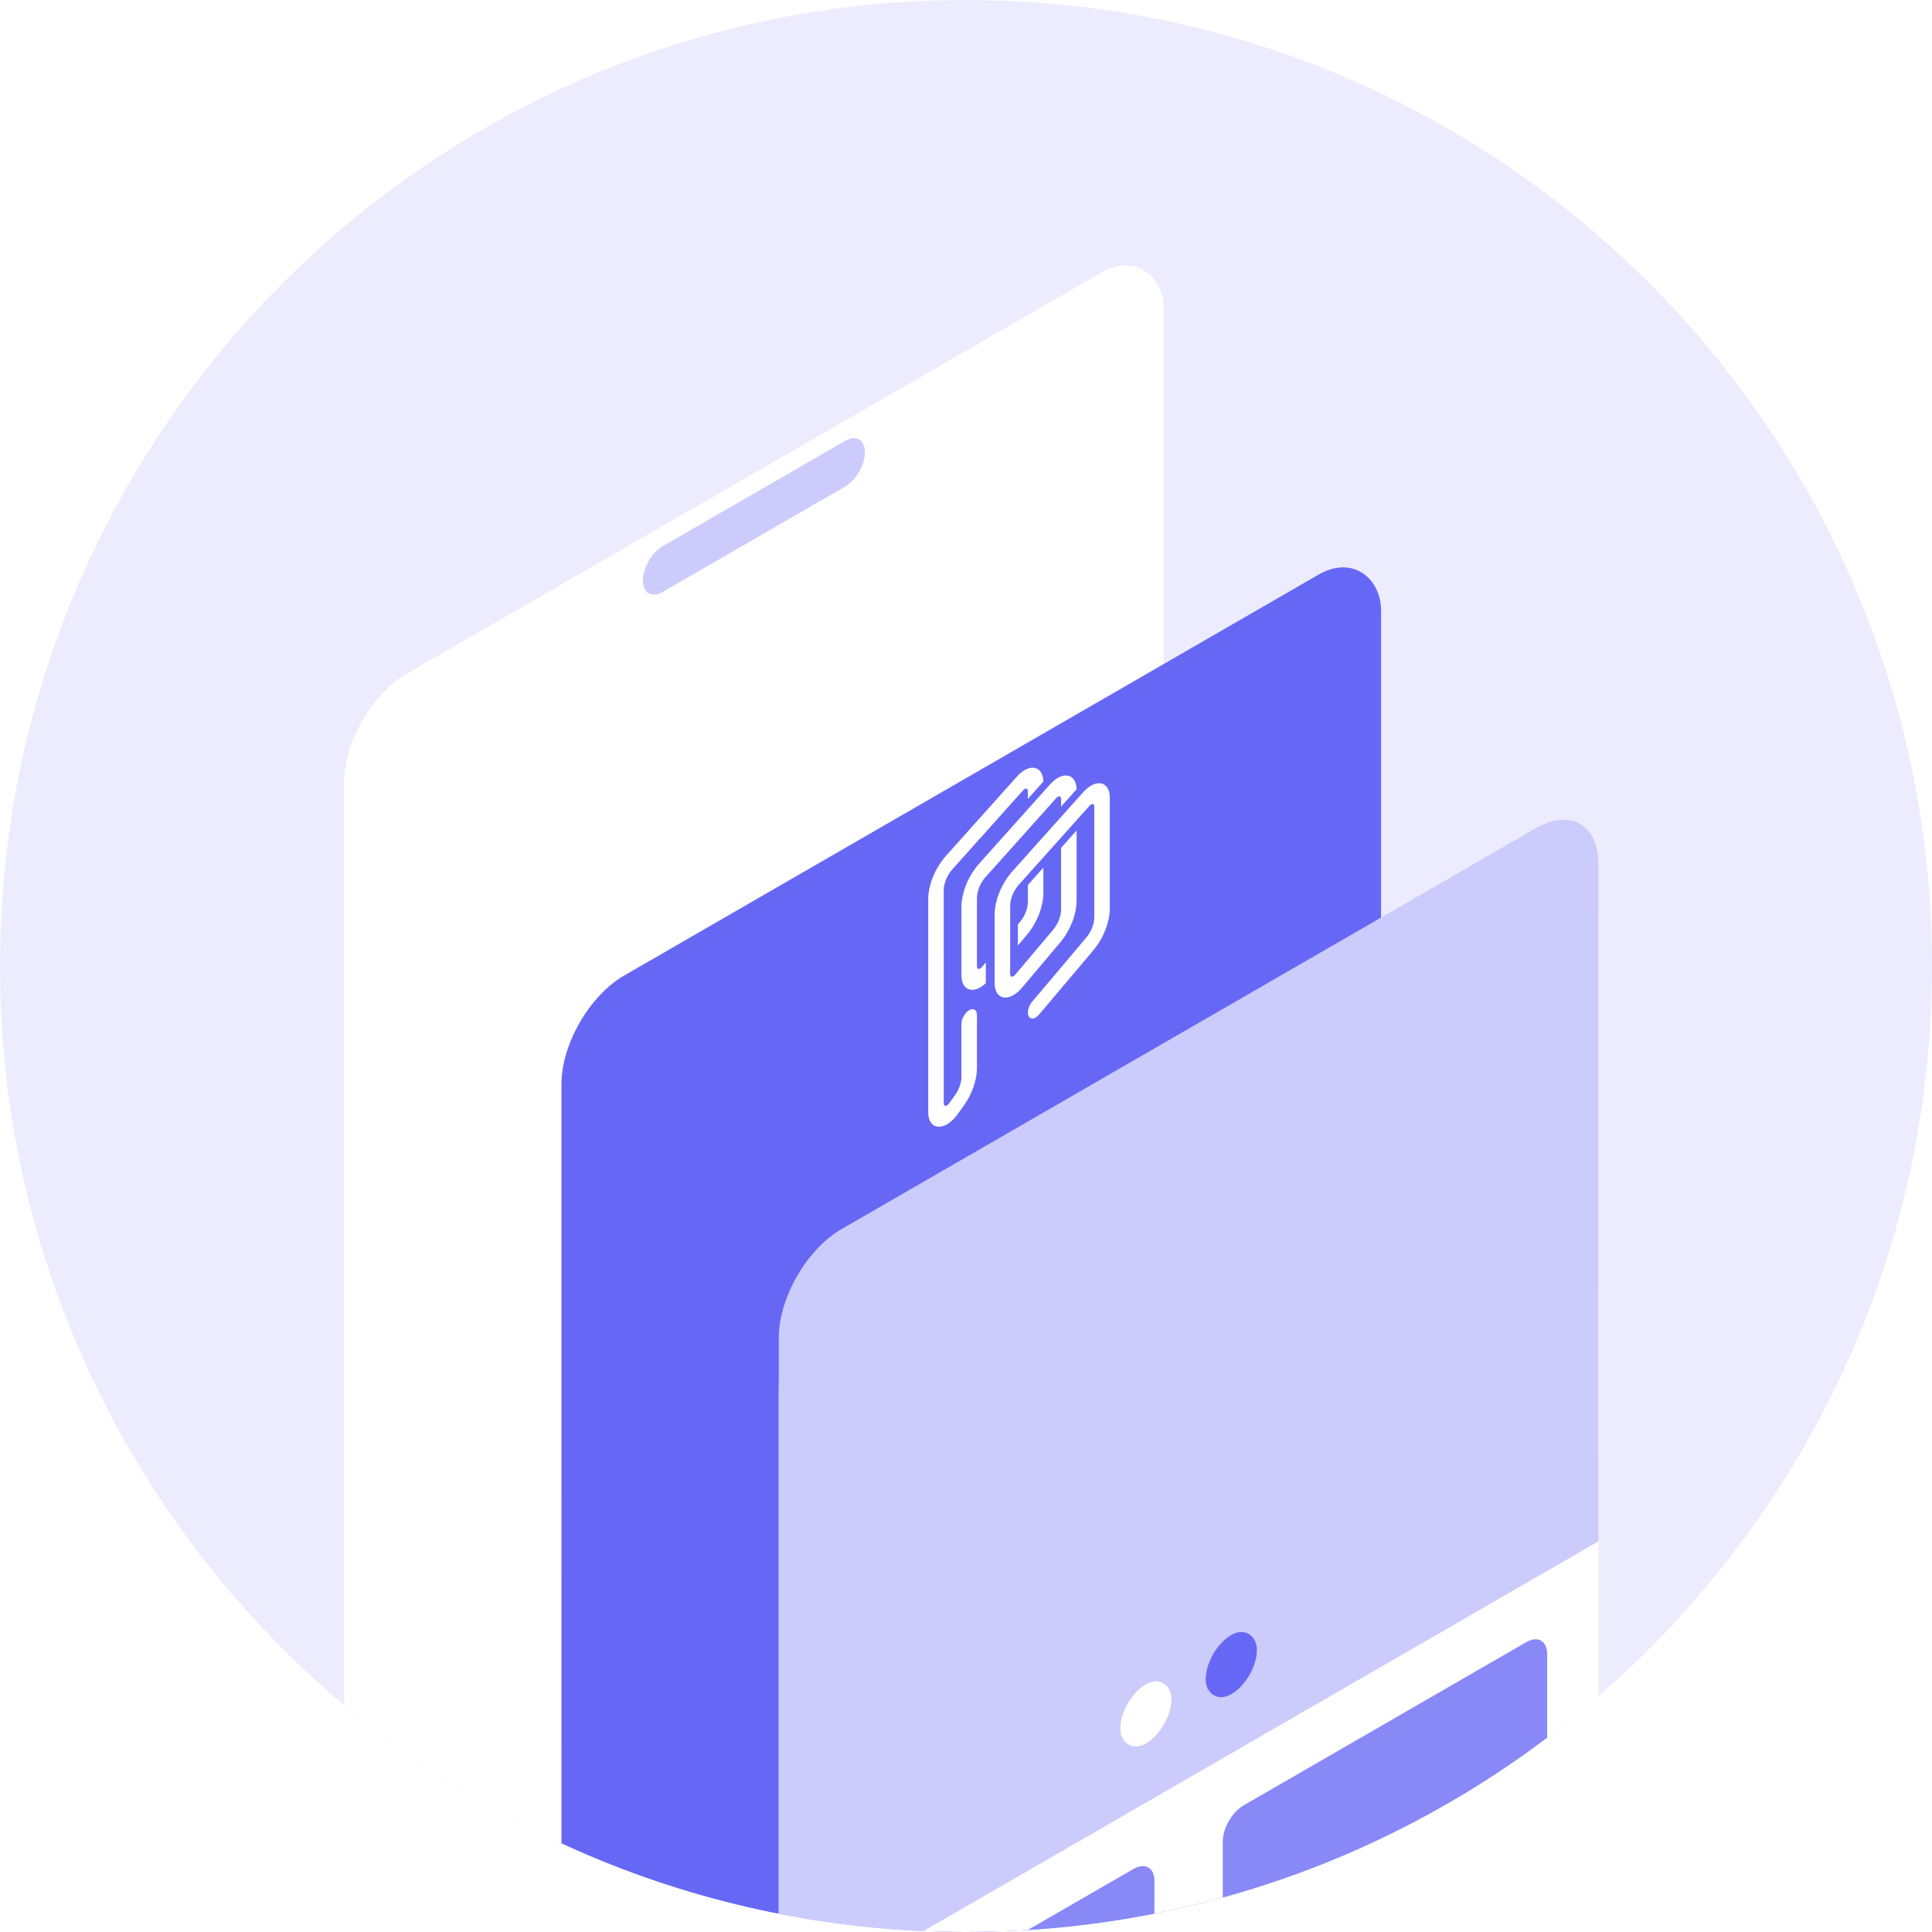
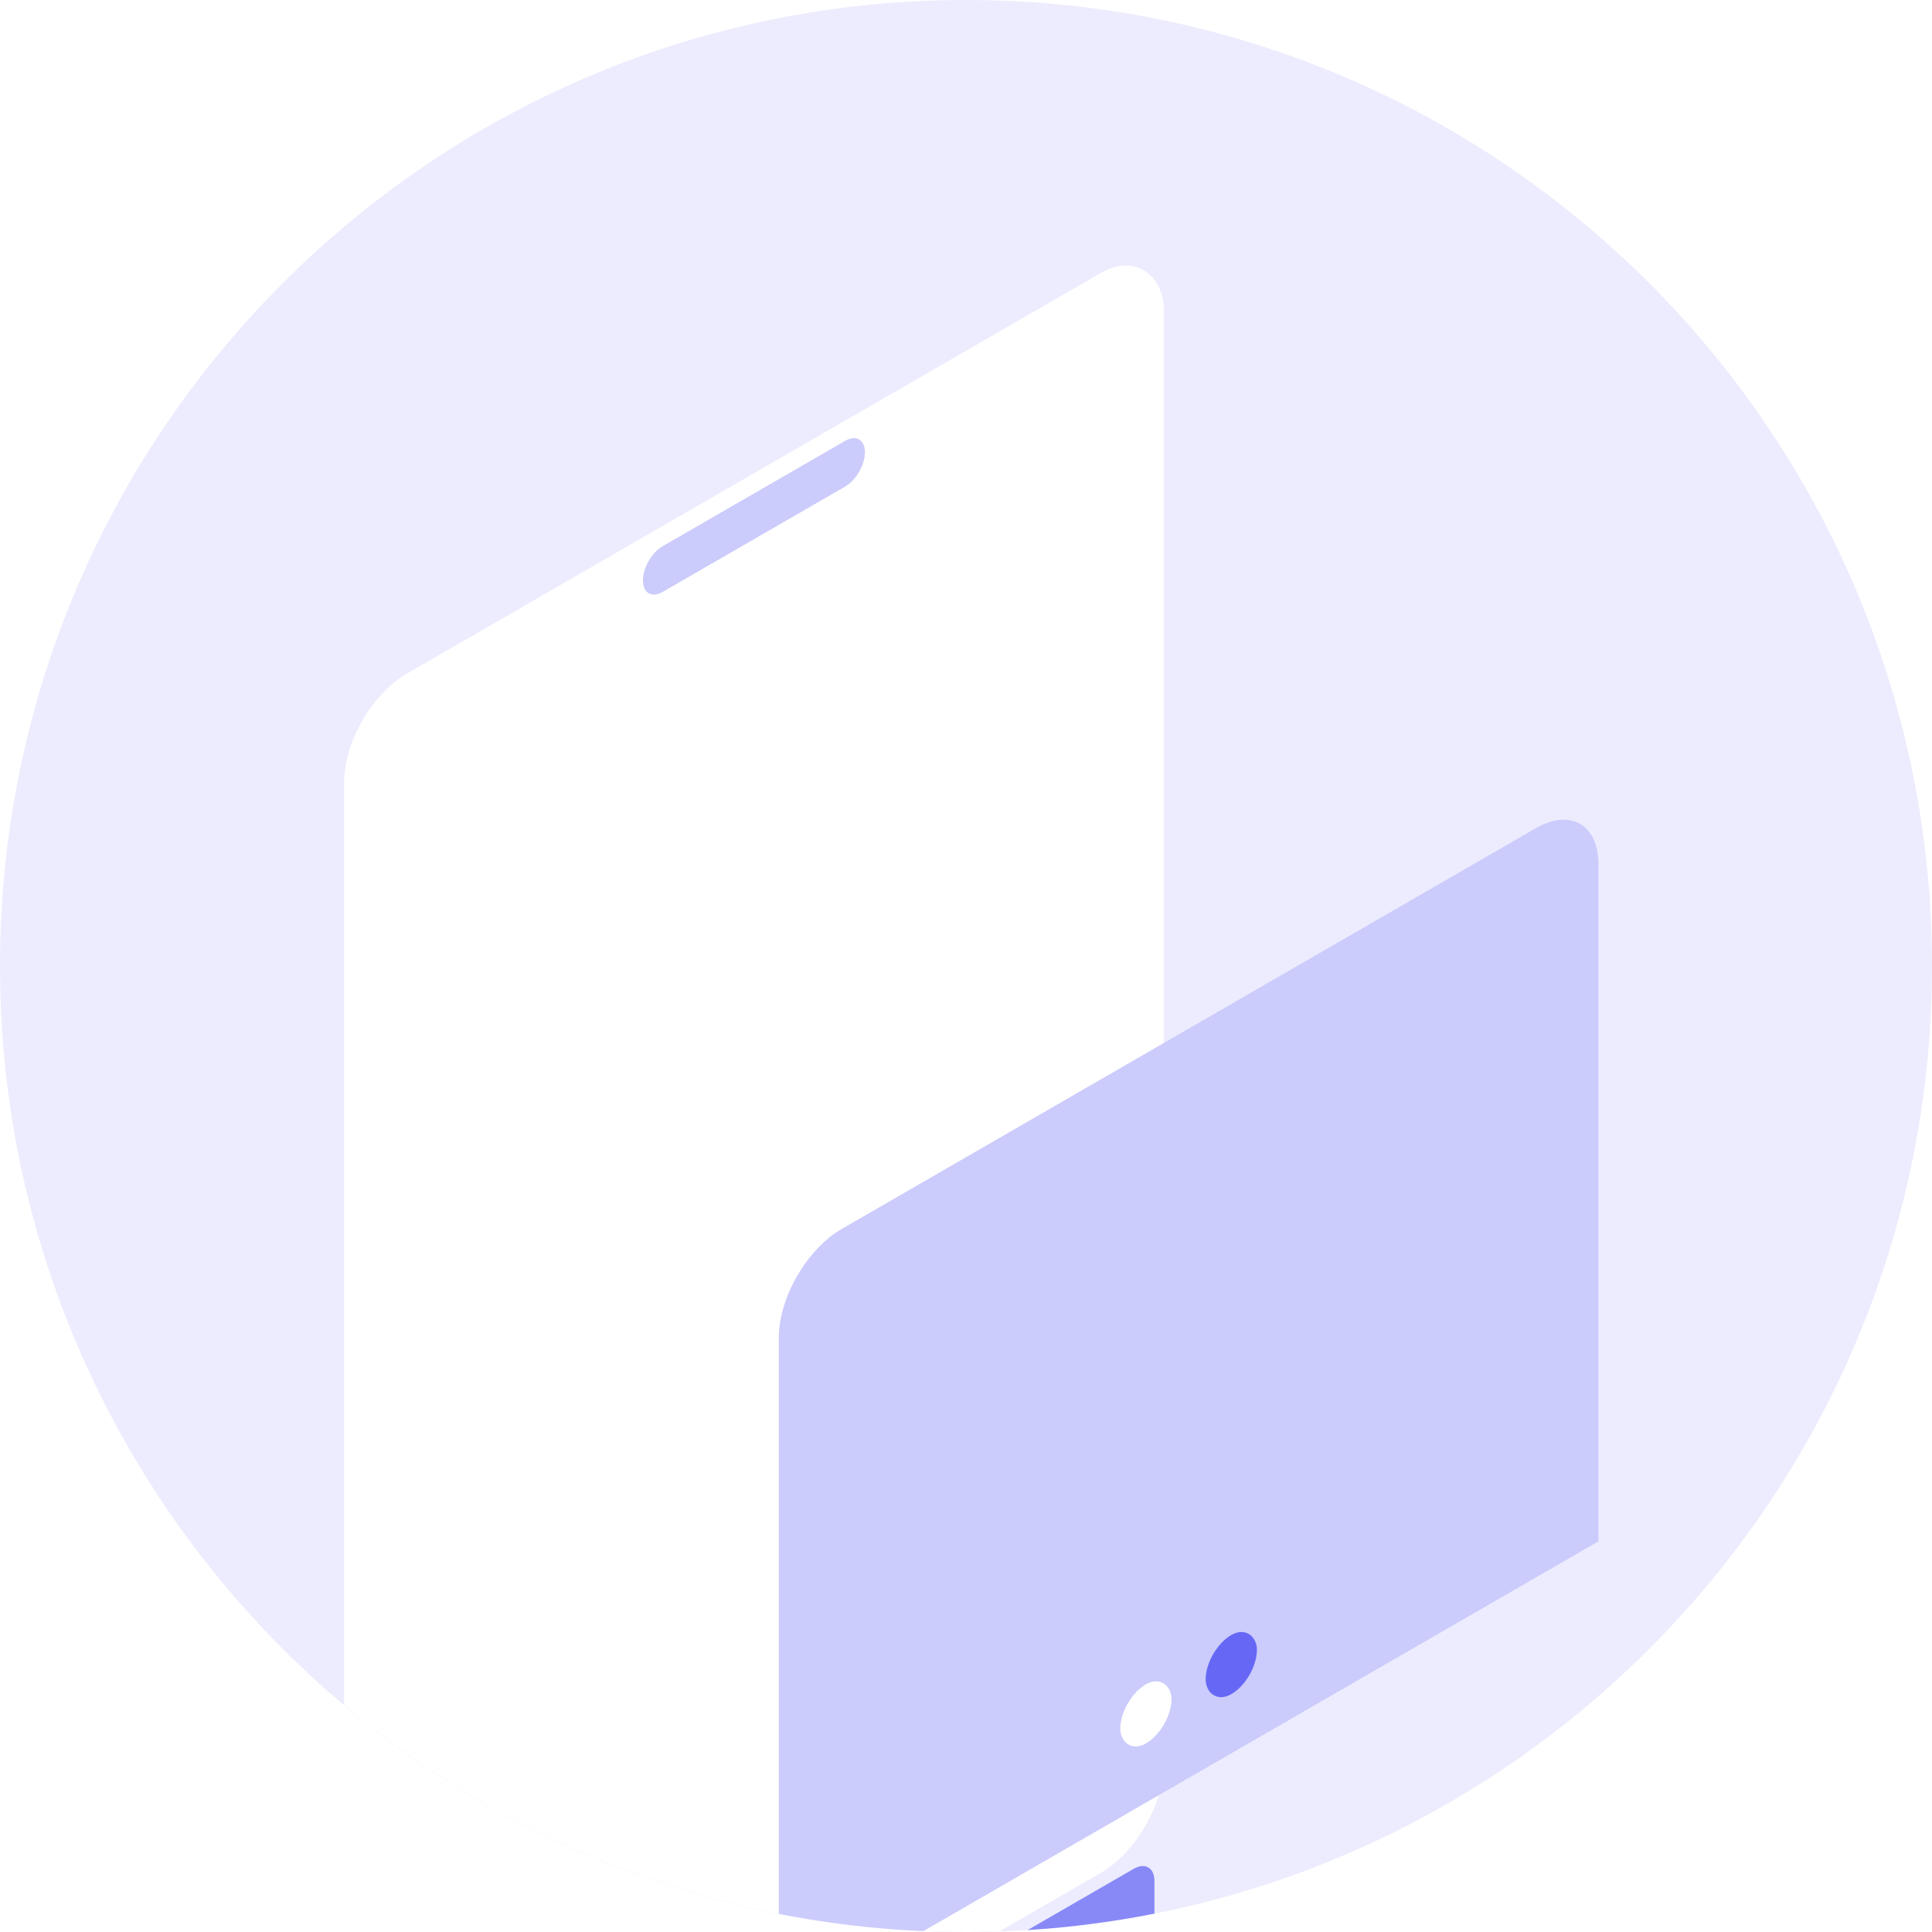
<svg xmlns="http://www.w3.org/2000/svg" width="160" height="160" viewBox="0 0 160 160" fill="none">
  <g clip-path="url(#clip0)">
-     <path d="M0 80C0 35.817 35.817 0 80 0C124.183 0 160 35.817 160 80C160 124.183 124.183 160 80 160C35.817 160 0 124.183 0 80Z" fill="#ECECFE" />
+     <path d="M0 80C0 35.817 35.817 0 80 0C124.183 0 160 35.817 160 80C160 124.183 124.183 160 80 160C35.817 160 0 124.183 0 80" fill="#ECECFE" />
    <g filter="url(#filter0_d)">
      <rect width="78.382" height="132.495" rx="6" transform="matrix(0.866 -0.5 -3.7683e-05 1 28.497 54.79)" fill="white" />
    </g>
    <path d="M36.978 142.638C36.978 141.592 37.712 140.321 38.617 139.798L53.723 131.076C54.628 130.554 55.362 130.977 55.362 132.023C55.362 133.068 54.628 134.339 53.723 134.862L38.617 143.584C37.712 144.107 36.978 143.683 36.978 142.638Z" fill="white" />
    <path d="M69.504 123.857C69.504 122.812 70.238 121.54 71.144 121.018L86.249 112.296C87.154 111.773 87.888 112.197 87.888 113.242C87.888 114.287 87.154 115.559 86.249 116.081L71.143 124.803C70.238 125.326 69.504 124.902 69.504 123.857Z" fill="white" />
    <path d="M53.244 48.072C53.244 47.027 53.978 45.755 54.883 45.233L69.989 36.511C70.894 35.988 71.628 36.412 71.628 37.457C71.628 38.502 70.894 39.774 69.989 40.296L54.883 49.018C53.978 49.541 53.244 49.117 53.244 48.072Z" fill="#CBCBFC" />
    <g filter="url(#filter1_d)">
-       <rect width="78.382" height="114.307" rx="6" transform="matrix(0.866 -0.5 -3.7683e-05 1 46.497 79.788)" fill="#6668F5" />
-     </g>
-     <path d="M54.979 154.904C54.979 154.002 55.612 152.905 56.393 152.454L71.949 143.473C72.73 143.022 73.363 143.387 73.363 144.289C73.363 145.191 72.73 146.288 71.949 146.739L56.393 155.72C55.612 156.171 54.979 155.806 54.979 154.904Z" fill="#6668F5" />
+       </g>
    <path d="M87.504 136.123C87.504 135.222 88.138 134.125 88.918 133.674L104.474 124.692C105.255 124.241 105.888 124.607 105.888 125.509C105.888 126.41 105.255 127.507 104.474 127.958L88.918 136.94C88.137 137.391 87.504 137.025 87.504 136.123Z" fill="#6668F5" />
    <g clip-path="url(#clip1)">
      <path fill-rule="evenodd" clip-rule="evenodd" d="M84.738 65.438C84.92 65.235 85.124 65.278 85.124 65.52L85.124 66.159L86.408 64.725C86.378 63.402 85.234 63.177 84.216 64.314L78.342 70.877C77.448 71.876 76.872 73.286 76.872 74.475L76.871 92.112C76.871 93.625 78.259 93.726 79.295 92.289L79.803 91.583C80.492 90.628 80.906 89.45 80.906 88.444L80.906 84.066C80.906 83.635 80.619 83.452 80.264 83.657C79.91 83.862 79.622 84.377 79.622 84.807L79.622 89.185C79.622 89.669 79.423 90.237 79.091 90.697L78.583 91.403C78.4 91.656 78.155 91.638 78.155 91.371L78.156 73.734C78.156 73.161 78.433 72.483 78.864 72.001L84.738 65.438Z" fill="white" />
      <path fill-rule="evenodd" clip-rule="evenodd" d="M84.298 76.557L84.465 76.359C84.869 75.881 85.124 75.232 85.124 74.684L85.124 73.286L86.407 71.852L86.407 73.942C86.407 75.082 85.877 76.429 85.039 77.423L84.298 78.3L84.298 76.557Z" fill="white" />
      <path fill-rule="evenodd" clip-rule="evenodd" d="M89.159 65.365C89.129 64.042 87.985 63.817 86.967 64.953L81.093 71.517C80.199 72.516 79.623 73.926 79.623 75.115L79.623 80.776C79.623 82.078 80.664 82.357 81.64 81.423L81.64 80.726L81.64 79.707L81.304 80.104C81.121 80.321 80.906 80.284 80.906 80.035L80.906 74.373C80.907 73.801 81.184 73.122 81.615 72.641L87.489 66.078C87.671 65.874 87.876 65.918 87.876 66.16L87.876 66.799L89.159 65.365Z" fill="white" />
      <path fill-rule="evenodd" clip-rule="evenodd" d="M91.91 66.058C91.91 64.688 90.749 64.442 89.718 65.593L83.844 72.157C82.95 73.156 82.373 74.566 82.373 75.755L82.373 81.43C82.373 81.438 82.373 81.445 82.373 81.453C82.394 82.828 83.602 83.025 84.629 81.808L87.79 78.062C88.629 77.069 89.159 75.721 89.159 74.582L89.159 68.778L87.875 70.213L87.875 75.323C87.875 75.872 87.62 76.52 87.216 76.999L84.055 80.744C83.872 80.961 83.657 80.924 83.657 80.675L83.657 79.693L83.657 75.013C83.657 74.441 83.934 73.762 84.365 73.281L90.239 66.718C90.421 66.514 90.626 66.558 90.626 66.8L90.626 75.963C90.626 76.512 90.371 77.16 89.967 77.639L85.479 82.957C85.162 83.332 85.033 83.875 85.192 84.169C85.35 84.462 85.736 84.396 86.053 84.02L90.541 78.703C91.379 77.709 91.909 76.361 91.909 75.222L91.91 66.058Z" fill="white" />
    </g>
    <g filter="url(#filter2_d)">
-       <rect width="78.382" height="114.307" rx="6" transform="matrix(0.866 -0.5 -3.76314e-05 1 64.497 104.788)" fill="white" />
-     </g>
+       </g>
    <path d="M64.497 110.788C64.497 107.475 66.823 103.445 69.693 101.788L127.18 68.595C130.05 66.938 132.376 68.281 132.376 71.595L132.374 127.647L64.495 166.841L64.497 110.788Z" fill="#CBCBFC" />
    <path d="M68.737 171.29C68.737 170.185 69.512 168.842 70.469 168.29L93.874 154.776C94.83 154.224 95.606 154.671 95.606 155.776L95.605 177.903C95.605 179.008 94.829 180.351 93.873 180.903L70.468 194.417C69.511 194.97 68.736 194.522 68.736 193.417L68.737 171.29Z" fill="#8889F7" />
-     <path d="M101.263 152.51C101.263 151.405 102.038 150.062 102.995 149.509L126.4 135.995C127.356 135.443 128.132 135.891 128.132 136.995L128.131 159.123C128.131 160.227 127.355 161.57 126.399 162.123L102.994 175.637C102.037 176.189 101.262 175.741 101.262 174.637L101.263 152.51Z" fill="#8889F7" />
    <path d="M105.504 161.124C105.504 160.222 106.138 159.125 106.919 158.674L122.474 149.693C123.255 149.242 123.888 149.607 123.888 150.509C123.888 151.411 123.255 152.508 122.474 152.958L106.918 161.94C106.137 162.391 105.504 162.026 105.504 161.124Z" fill="white" />
    <rect width="4.899" height="4.899" rx="2.449" transform="matrix(0.866 -0.5 -3.762e-05 1 92.778 140.712)" fill="white" />
    <rect width="4.899" height="4.899" rx="2.449" transform="matrix(0.866 -0.5 -3.76087e-05 1 99.849 136.63)" fill="#6668F5" />
  </g>
  <defs>
    <filter id="filter0_d" x="8.492" y="1.887" width="107.884" height="207.108" filterUnits="userSpaceOnUse" color-interpolation-filters="sRGB">
      <feFlood flood-opacity="0" result="BackgroundImageFix" />
      <feColorMatrix in="SourceAlpha" type="matrix" values="0 0 0 0 0 0 0 0 0 0 0 0 0 0 0 0 0 0 127 0" />
      <feOffset dy="4" />
      <feGaussianBlur stdDeviation="10" />
      <feColorMatrix type="matrix" values="0 0 0 0 0.231 0 0 0 0 0.51 0 0 0 0 0.965 0 0 0 0.15 0" />
      <feBlend mode="normal" in2="BackgroundImageFix" result="effect1_dropShadow" />
      <feBlend mode="normal" in="SourceGraphic" in2="effect1_dropShadow" result="shape" />
    </filter>
    <filter id="filter1_d" x="26.493" y="26.885" width="107.883" height="188.92" filterUnits="userSpaceOnUse" color-interpolation-filters="sRGB">
      <feFlood flood-opacity="0" result="BackgroundImageFix" />
      <feColorMatrix in="SourceAlpha" type="matrix" values="0 0 0 0 0 0 0 0 0 0 0 0 0 0 0 0 0 0 127 0" />
      <feOffset dy="4" />
      <feGaussianBlur stdDeviation="10" />
      <feColorMatrix type="matrix" values="0 0 0 0 0.231 0 0 0 0 0.51 0 0 0 0 0.965 0 0 0 0.15 0" />
      <feBlend mode="normal" in2="BackgroundImageFix" result="effect1_dropShadow" />
      <feBlend mode="normal" in="SourceGraphic" in2="effect1_dropShadow" result="shape" />
    </filter>
    <filter id="filter2_d" x="44.493" y="51.885" width="107.883" height="188.92" filterUnits="userSpaceOnUse" color-interpolation-filters="sRGB">
      <feFlood flood-opacity="0" result="BackgroundImageFix" />
      <feColorMatrix in="SourceAlpha" type="matrix" values="0 0 0 0 0 0 0 0 0 0 0 0 0 0 0 0 0 0 127 0" />
      <feOffset dy="4" />
      <feGaussianBlur stdDeviation="10" />
      <feColorMatrix type="matrix" values="0 0 0 0 0.231 0 0 0 0 0.51 0 0 0 0 0.965 0 0 0 0.15 0" />
      <feBlend mode="normal" in2="BackgroundImageFix" result="effect1_dropShadow" />
      <feBlend mode="normal" in="SourceGraphic" in2="effect1_dropShadow" result="shape" />
    </filter>
    <clipPath id="clip0">
      <path d="M0 80C0 35.817 35.817 0 80 0C124.183 0 160 35.817 160 80C160 124.183 124.183 160 80 160C35.817 160 0 124.183 0 80Z" fill="white" />
    </clipPath>
    <clipPath id="clip1">
-       <rect width="17.469" height="25.621" fill="white" transform="matrix(0.866 -0.5 -3.76716e-05 1 76.872 68.389)" />
-     </clipPath>
+       </clipPath>
  </defs>
</svg>